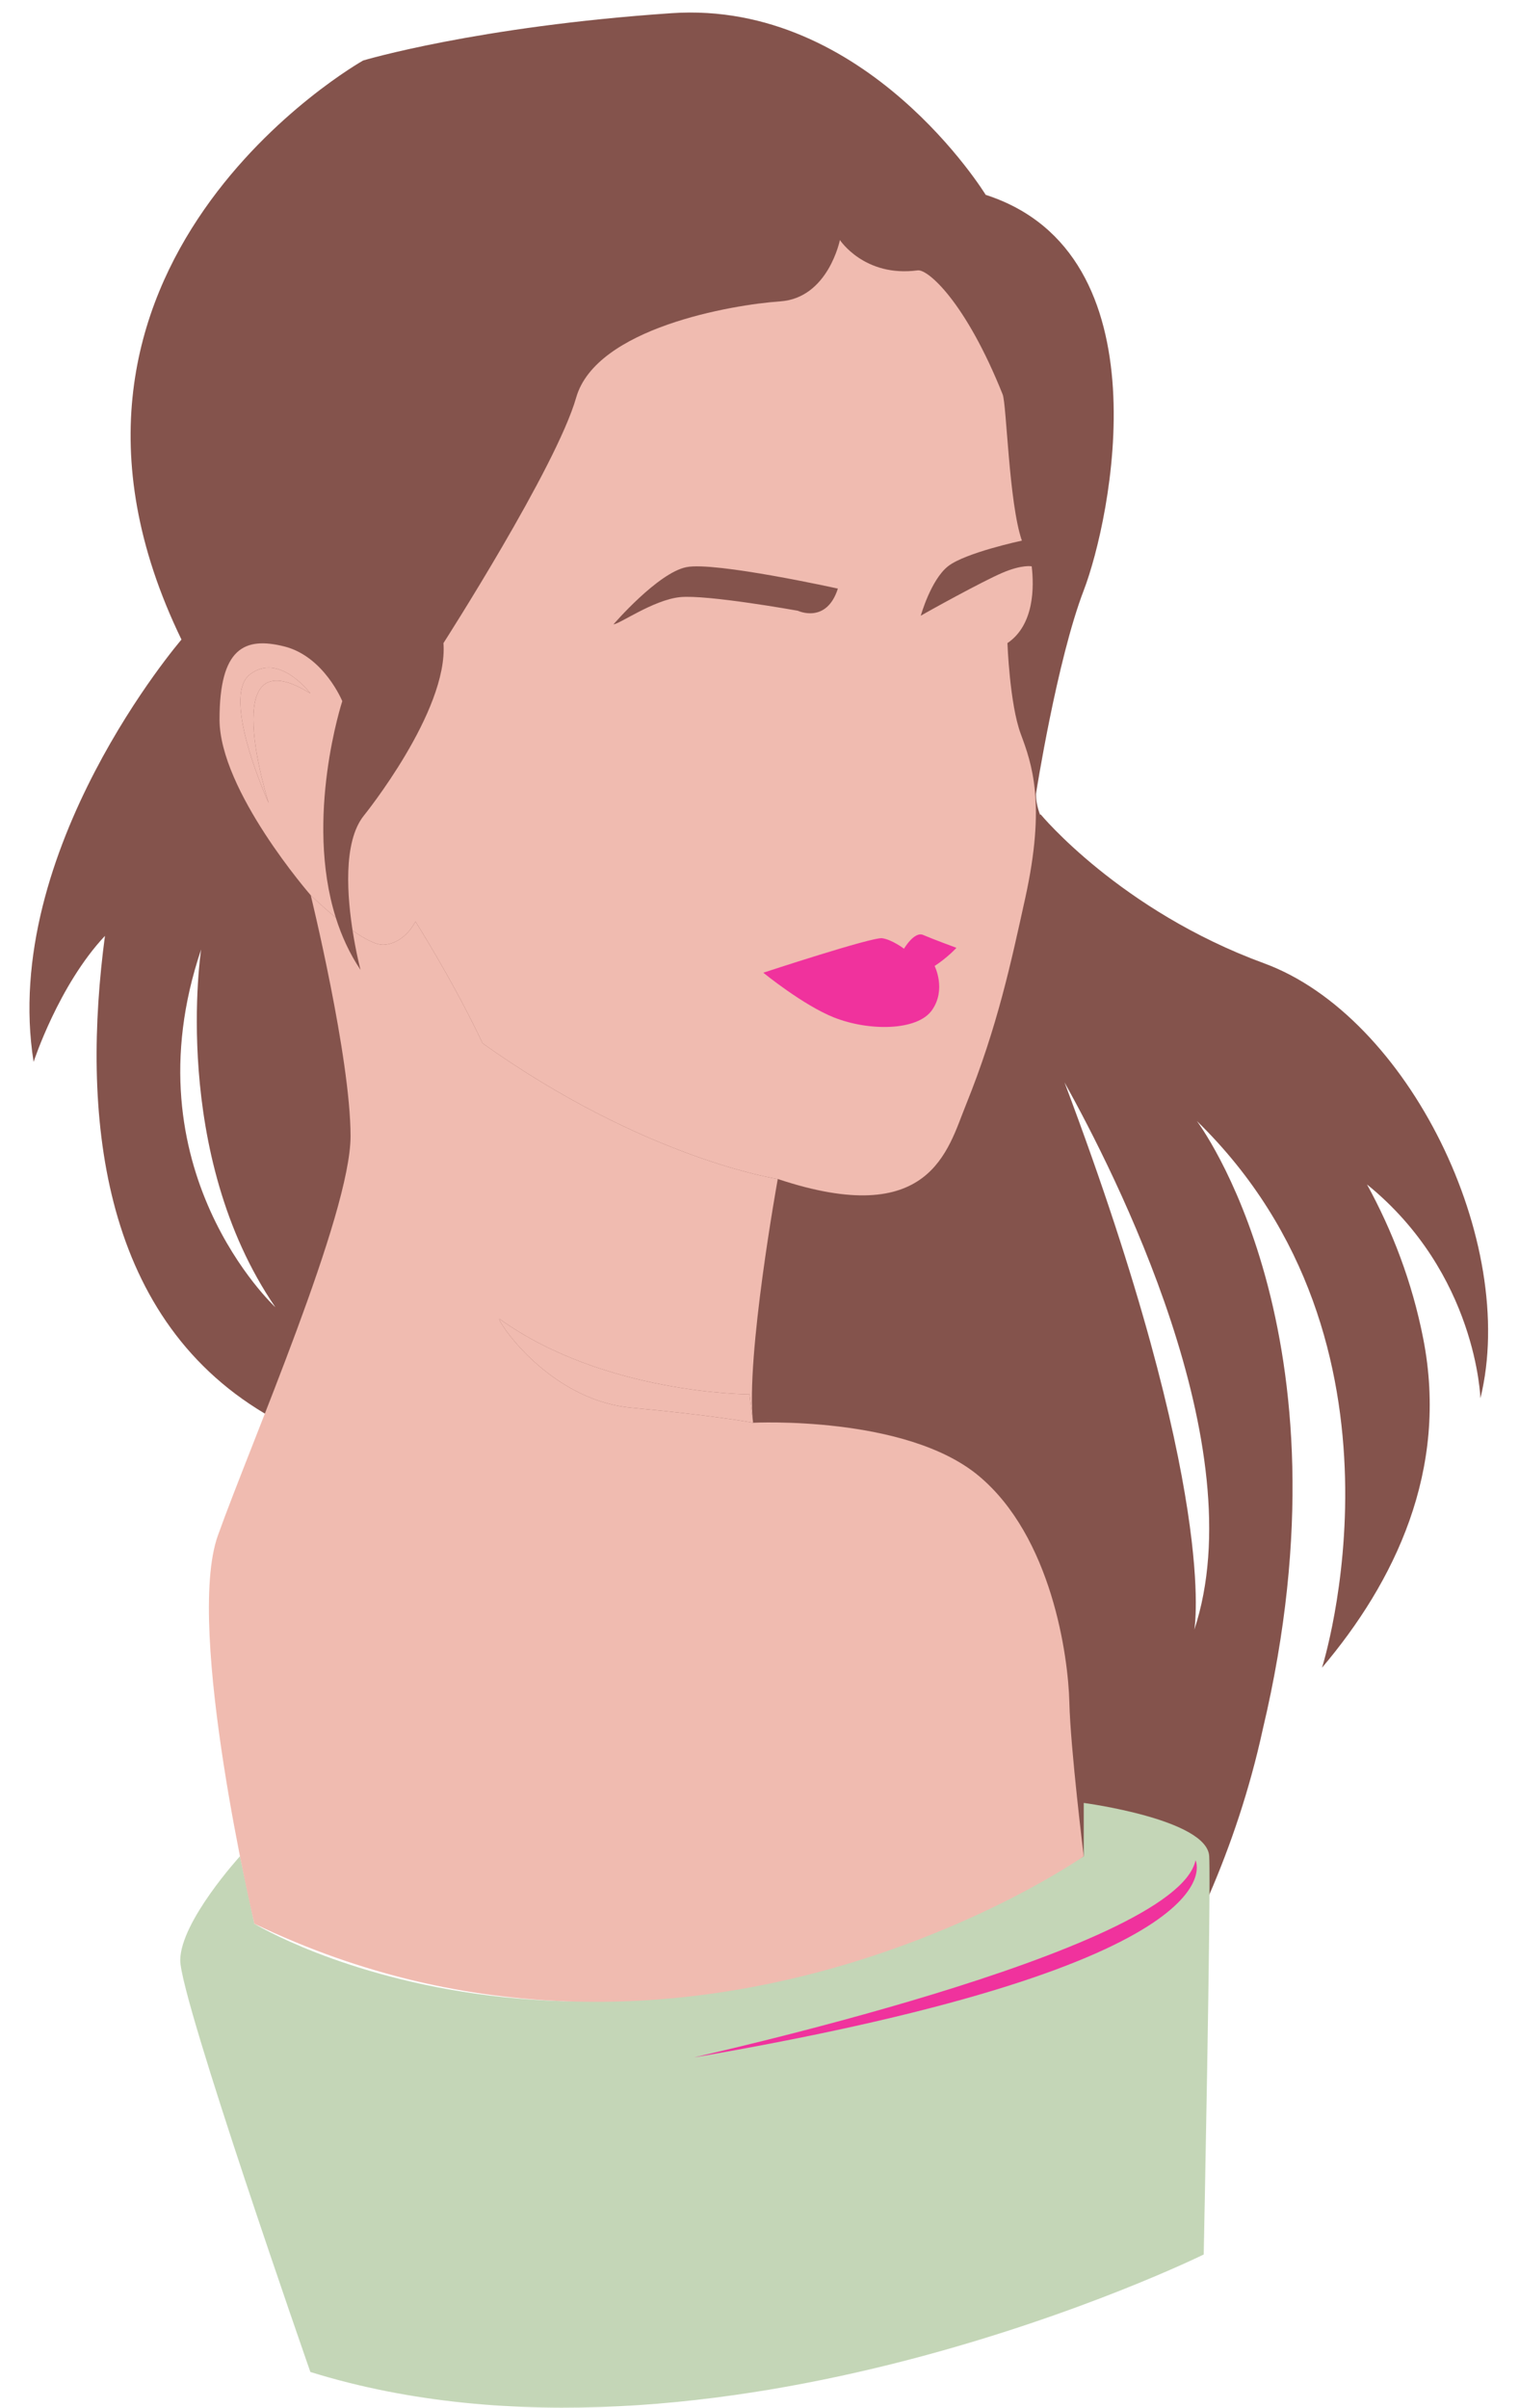
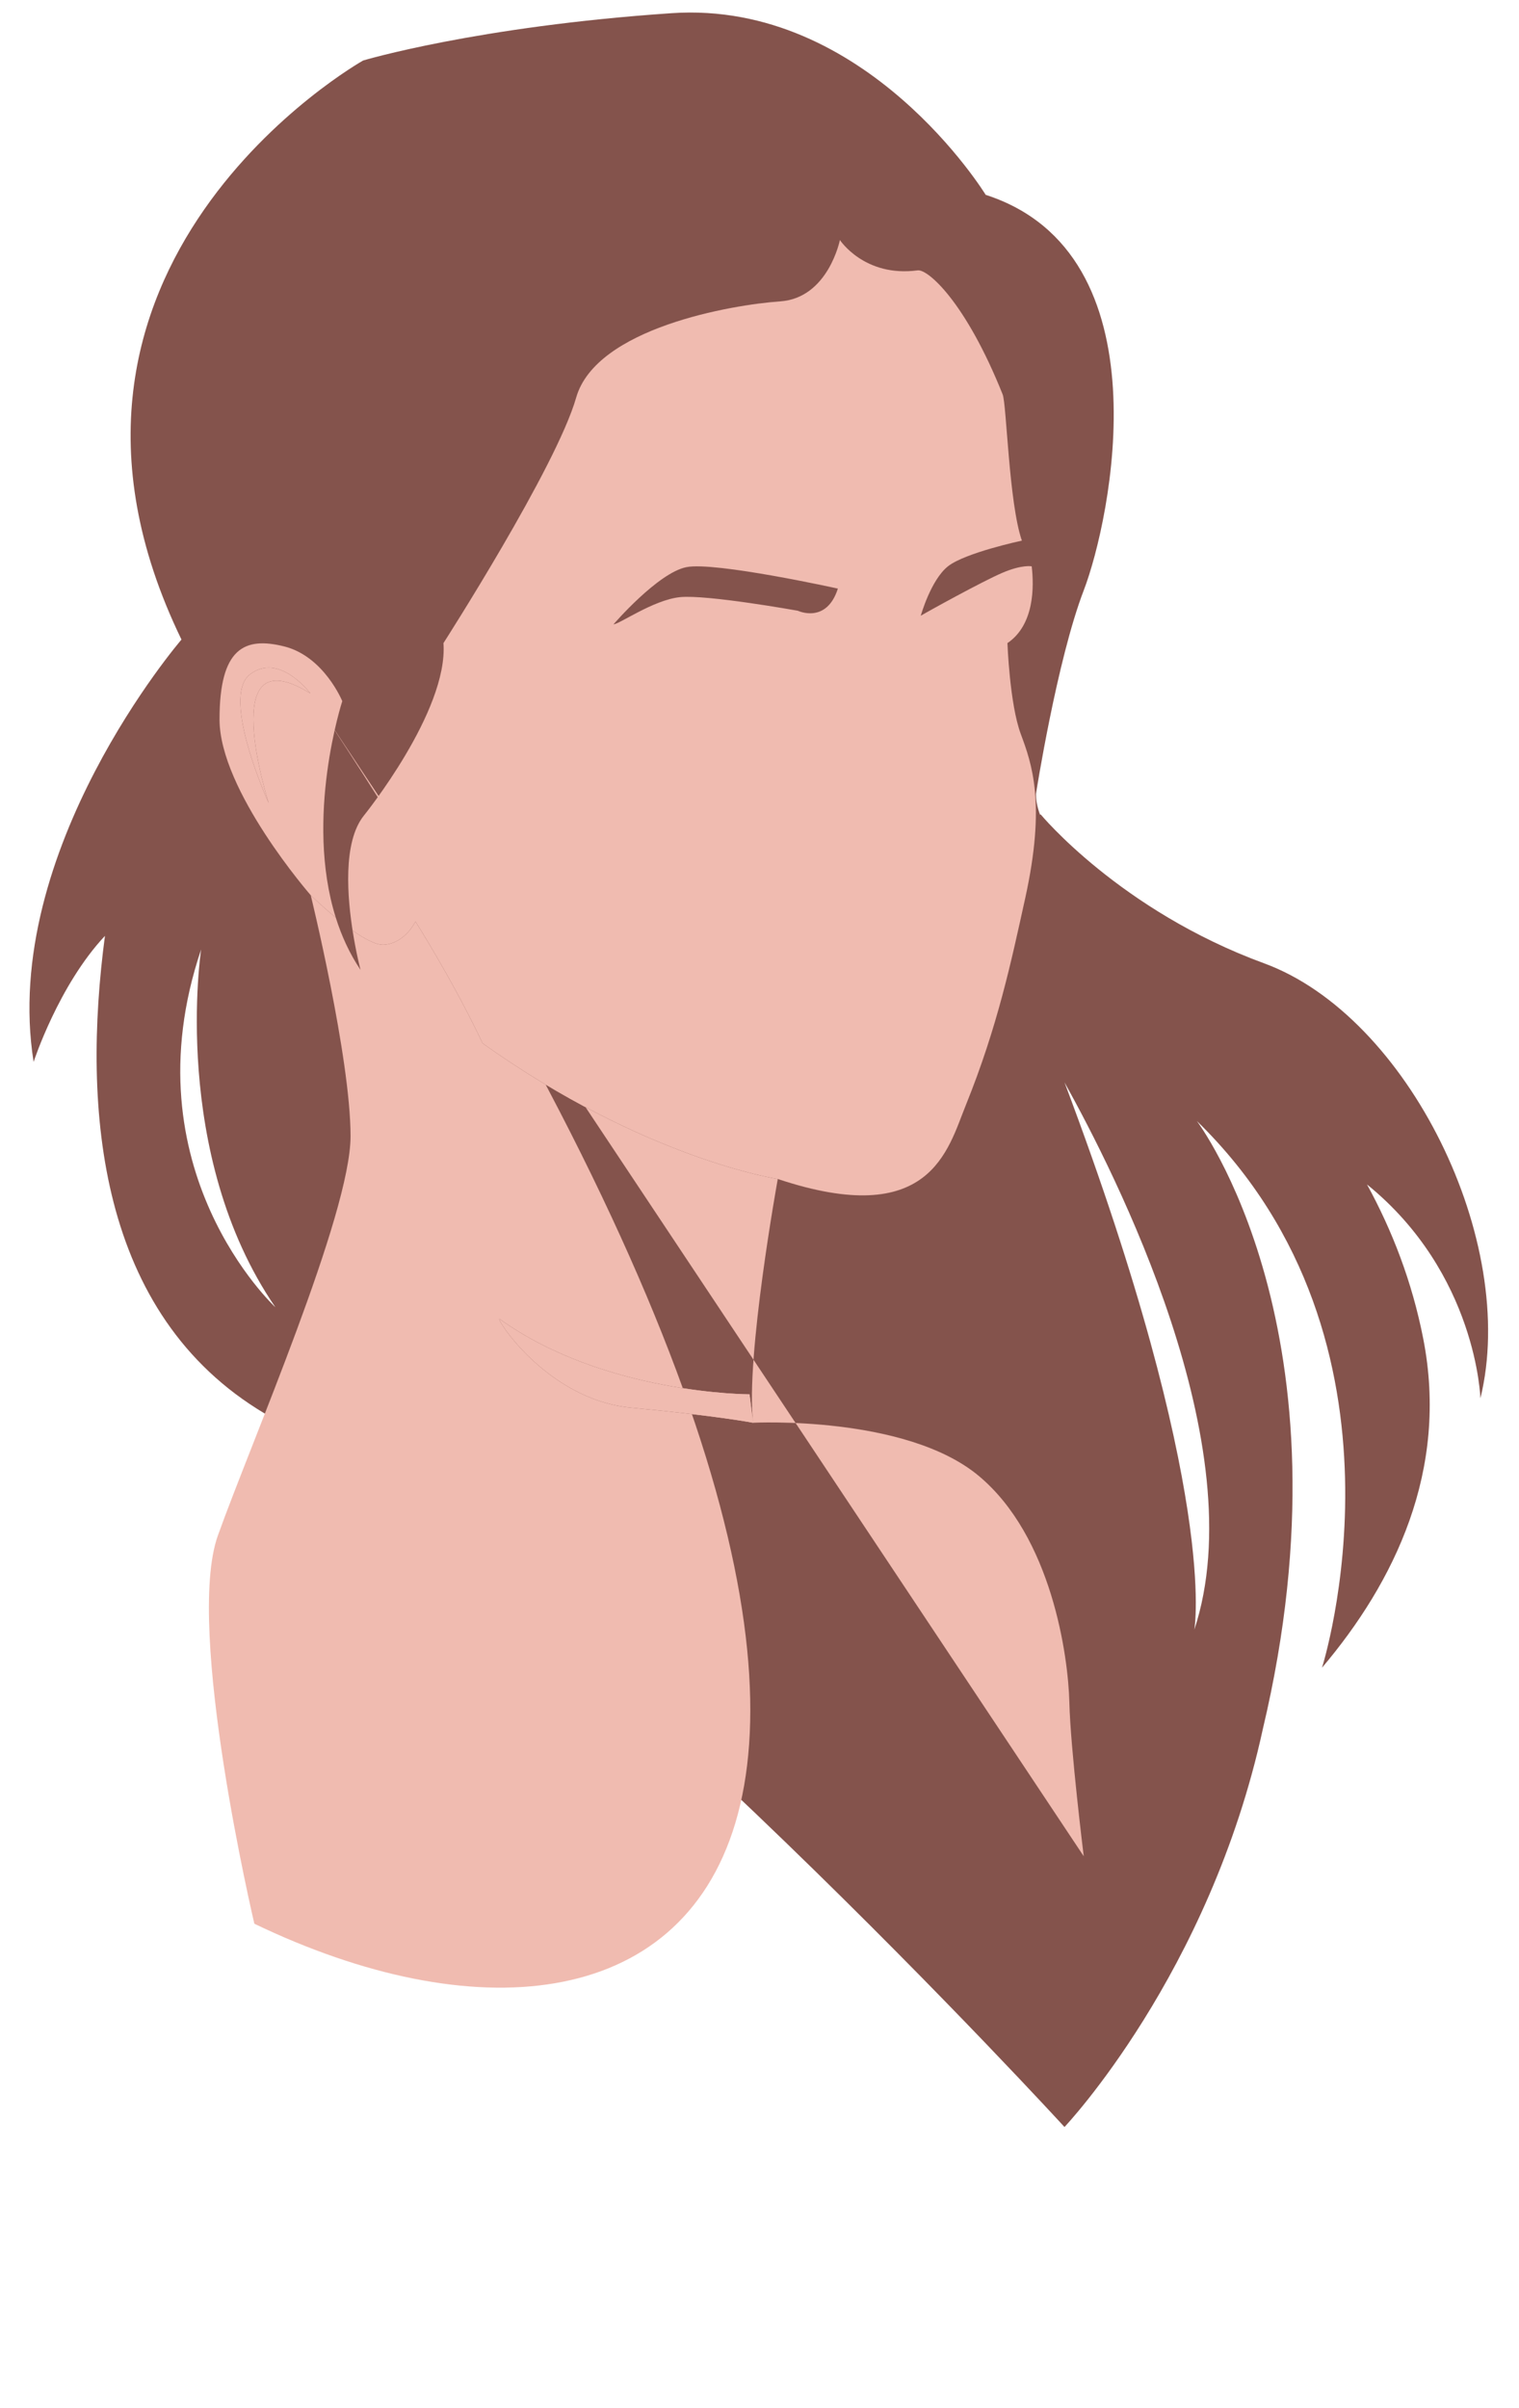
<svg xmlns="http://www.w3.org/2000/svg" fill="#000000" height="498.5" preserveAspectRatio="xMidYMid meet" version="1" viewBox="-6.1 -2.6 314.5 498.5" width="314.5" zoomAndPan="magnify">
  <defs>
    <clipPath id="a">
-       <path d="M 31 370 L 245 370 L 245 495.879 L 31 495.879 Z M 31 370" />
-     </clipPath>
+       </clipPath>
  </defs>
  <g>
    <g id="change1_1">
      <path d="M 241.172 334.82 C 241.172 334.82 246.391 306.652 214.297 221.484 C 224.695 240.184 253.707 296.895 241.172 334.82 Z M 35.543 193.973 C 35.543 193.973 29.078 236.203 50.914 268.047 C 50.914 268.047 20.125 239.555 35.543 193.973 Z M 300.406 286.906 C 308.367 254.566 285.48 207.793 255.625 196.844 C 225.77 185.898 209.352 165.996 209.352 165.996 C 209.316 166.031 209.285 166.074 209.254 166.113 C 208.695 164.637 208.387 163.191 208.391 161.766 C 208.391 161.766 212.719 134.125 218.281 119.629 C 223.844 105.133 235.598 49.887 197.984 37.742 C 197.984 37.742 173.305 -2.613 132.949 0.129 C 92.594 2.871 69.086 9.926 69.086 9.926 C 69.086 9.926 -6.141 52.238 31.473 129.816 C 31.473 129.816 -6.105 173.457 0.859 217.246 C 0.859 217.246 6.031 201.379 15.629 191.16 C 10.852 227.18 14.195 269.543 48.738 290.07 C 115.316 329.633 214.297 437.77 214.297 437.77 C 214.297 437.77 244.324 406.09 255.352 355.418 C 274.895 273.137 241.691 229.477 241.691 229.477 C 288.965 275.539 267.613 342.68 267.613 342.68 C 282.613 324.957 293.91 301.828 288.574 274.562 C 286.246 262.684 282.117 252.109 276.93 242.625 C 299.688 261.078 300.406 286.906 300.406 286.906" fill="#84534c" />
    </g>
    <g clip-path="url(#a)" id="change2_1">
-       <path d="M 43.586 381.715 L 46.562 395.684 C 46.562 395.684 118.898 439.949 218.281 381.715 L 218.281 370.672 C 218.281 370.672 243.863 374.059 244.258 381.715 C 244.652 389.371 243.121 464.164 243.121 464.164 C 243.121 464.164 141.332 514.312 58.16 488.488 C 58.16 488.488 31.184 411.246 31.219 403.234 C 31.258 395.219 43.586 381.715 43.586 381.715" fill="#c4d6b7" />
-     </g>
+       </g>
    <g id="change3_1">
-       <path d="M 58.16 140.965 C 58.16 140.965 51.695 132.328 45.625 137.047 C 39.551 141.766 49.539 163.688 49.539 163.688 C 49.539 163.688 38.266 128.574 58.16 140.965 Z M 218.281 381.715 C 218.281 381.715 136.543 438.953 46.562 395.684 C 46.562 395.684 32.137 334.551 39.008 315.316 C 45.875 296.086 66.48 248.828 66.48 232.617 C 66.48 216.406 58.238 182.75 58.238 182.75 C 58.238 182.75 60.527 184.992 63.422 187.379 C 64.605 191.152 66.27 194.816 68.543 198.203 C 68.543 198.203 67.637 194.77 66.902 190.051 C 69.391 191.801 71.867 193.141 73.48 192.992 C 77.898 192.59 79.906 188.176 79.906 188.176 C 79.906 188.176 87.707 200.441 93.816 213.402 C 127.57 237.414 154.934 241.496 154.934 241.496 C 154.934 241.496 148.223 278.453 149.824 291.965 L 149.09 286.078 C 149.09 286.078 119.07 286.078 97.387 270.512 C 96.031 269.539 106.84 287.191 124.629 288.855 C 142.422 290.523 149.824 291.965 149.824 291.965 C 149.824 291.965 181.422 290.359 196.531 302.953 C 211.645 315.547 215.078 340.273 215.305 349.891 C 215.535 359.508 218.281 381.715 218.281 381.715" fill="#f0bbb0" />
+       <path d="M 58.16 140.965 C 58.16 140.965 51.695 132.328 45.625 137.047 C 39.551 141.766 49.539 163.688 49.539 163.688 C 49.539 163.688 38.266 128.574 58.16 140.965 Z C 218.281 381.715 136.543 438.953 46.562 395.684 C 46.562 395.684 32.137 334.551 39.008 315.316 C 45.875 296.086 66.48 248.828 66.48 232.617 C 66.48 216.406 58.238 182.75 58.238 182.75 C 58.238 182.75 60.527 184.992 63.422 187.379 C 64.605 191.152 66.27 194.816 68.543 198.203 C 68.543 198.203 67.637 194.77 66.902 190.051 C 69.391 191.801 71.867 193.141 73.48 192.992 C 77.898 192.59 79.906 188.176 79.906 188.176 C 79.906 188.176 87.707 200.441 93.816 213.402 C 127.57 237.414 154.934 241.496 154.934 241.496 C 154.934 241.496 148.223 278.453 149.824 291.965 L 149.09 286.078 C 149.09 286.078 119.07 286.078 97.387 270.512 C 96.031 269.539 106.84 287.191 124.629 288.855 C 142.422 290.523 149.824 291.965 149.824 291.965 C 149.824 291.965 181.422 290.359 196.531 302.953 C 211.645 315.547 215.078 340.273 215.305 349.891 C 215.535 359.508 218.281 381.715 218.281 381.715" fill="#f0bbb0" />
    </g>
    <g id="change4_1">
      <path d="M 149.09 286.078 L 149.824 291.965 C 149.824 291.965 142.422 290.523 124.629 288.855 C 106.84 287.191 96.031 269.539 97.387 270.512 C 119.07 286.078 149.09 286.078 149.09 286.078 Z M 49.539 163.688 C 49.539 163.688 39.551 141.766 45.625 137.047 C 51.695 132.328 58.16 140.965 58.16 140.965 C 38.266 128.574 49.539 163.688 49.539 163.688 Z M 64.766 142.566 C 64.766 142.566 60.988 133.293 52.742 131.234 C 44.504 129.172 39.352 131.578 39.352 146.344 C 39.352 161.113 58.238 182.75 58.238 182.75 C 58.238 182.75 60.527 184.992 63.422 187.379 C 56.902 166.652 64.766 142.566 64.766 142.566 Z M 136.016 114.82 C 141.934 113.637 167.379 119.262 167.379 119.262 C 165.012 126.656 159.094 123.848 159.094 123.848 C 159.094 123.848 140.156 120.441 134.645 121.035 C 129.133 121.629 122.109 126.656 120.926 126.656 C 120.926 126.656 130.098 116.004 136.016 114.82 Z M 66.902 190.051 C 69.391 191.801 71.867 193.141 73.48 192.992 C 77.898 192.59 79.906 188.176 79.906 188.176 C 79.906 188.176 87.707 200.441 93.816 213.402 C 127.57 237.414 154.934 241.496 154.934 241.496 C 186.531 252.027 190.098 235.523 193.879 226.18 C 200.441 209.953 203.258 196.539 206.148 183.438 C 210.504 163.688 207.523 155.504 205.23 149.32 C 202.941 143.141 202.484 130.547 202.484 130.547 C 208.09 126.754 207.996 118.809 207.508 114.656 C 207.508 114.656 205.551 114.23 201.406 116.004 C 197.266 117.781 186.02 123.992 184.539 124.883 C 184.539 124.883 186.609 117.484 190.16 114.656 C 193.715 111.832 205.477 109.332 205.477 109.332 C 202.789 101.648 202.309 81.098 201.496 79.066 C 193.824 59.887 186.004 53.094 183.895 53.375 C 172.859 54.852 167.797 47.09 167.797 47.09 C 167.797 47.09 165.395 59.109 155.434 59.797 C 145.473 60.484 117.312 65.293 113.191 79.719 C 109.07 94.141 85.715 130.547 85.715 130.547 C 86.746 144.629 69.23 166.266 69.23 166.266 C 64.836 171.754 65.781 183.277 67.035 190.875 C 66.988 190.605 66.945 190.332 66.902 190.051" fill="#f0bbb0" />
    </g>
    <g id="change5_1">
-       <path d="M 241.426 382.551 C 237.398 401.688 134.863 423.836 137.773 423.336 C 252.145 403.699 241.426 382.551 241.426 382.551 Z M 187.406 197.395 L 187.41 197.395 C 187.41 197.395 189.883 202.285 186.84 206.566 C 183.797 210.852 173.812 210.918 166.594 208.062 C 160.18 205.523 151.938 198.789 151.938 198.789 C 151.938 198.789 174.516 191.348 176.562 191.648 C 178.609 191.949 181.07 193.82 181.07 193.82 C 181.07 193.82 183.191 190.168 185.035 190.973 C 186.879 191.773 191.922 193.637 191.922 193.637 C 191.922 193.637 190.102 195.648 187.406 197.395" fill="#f0329d" />
-     </g>
+       </g>
  </g>
</svg>